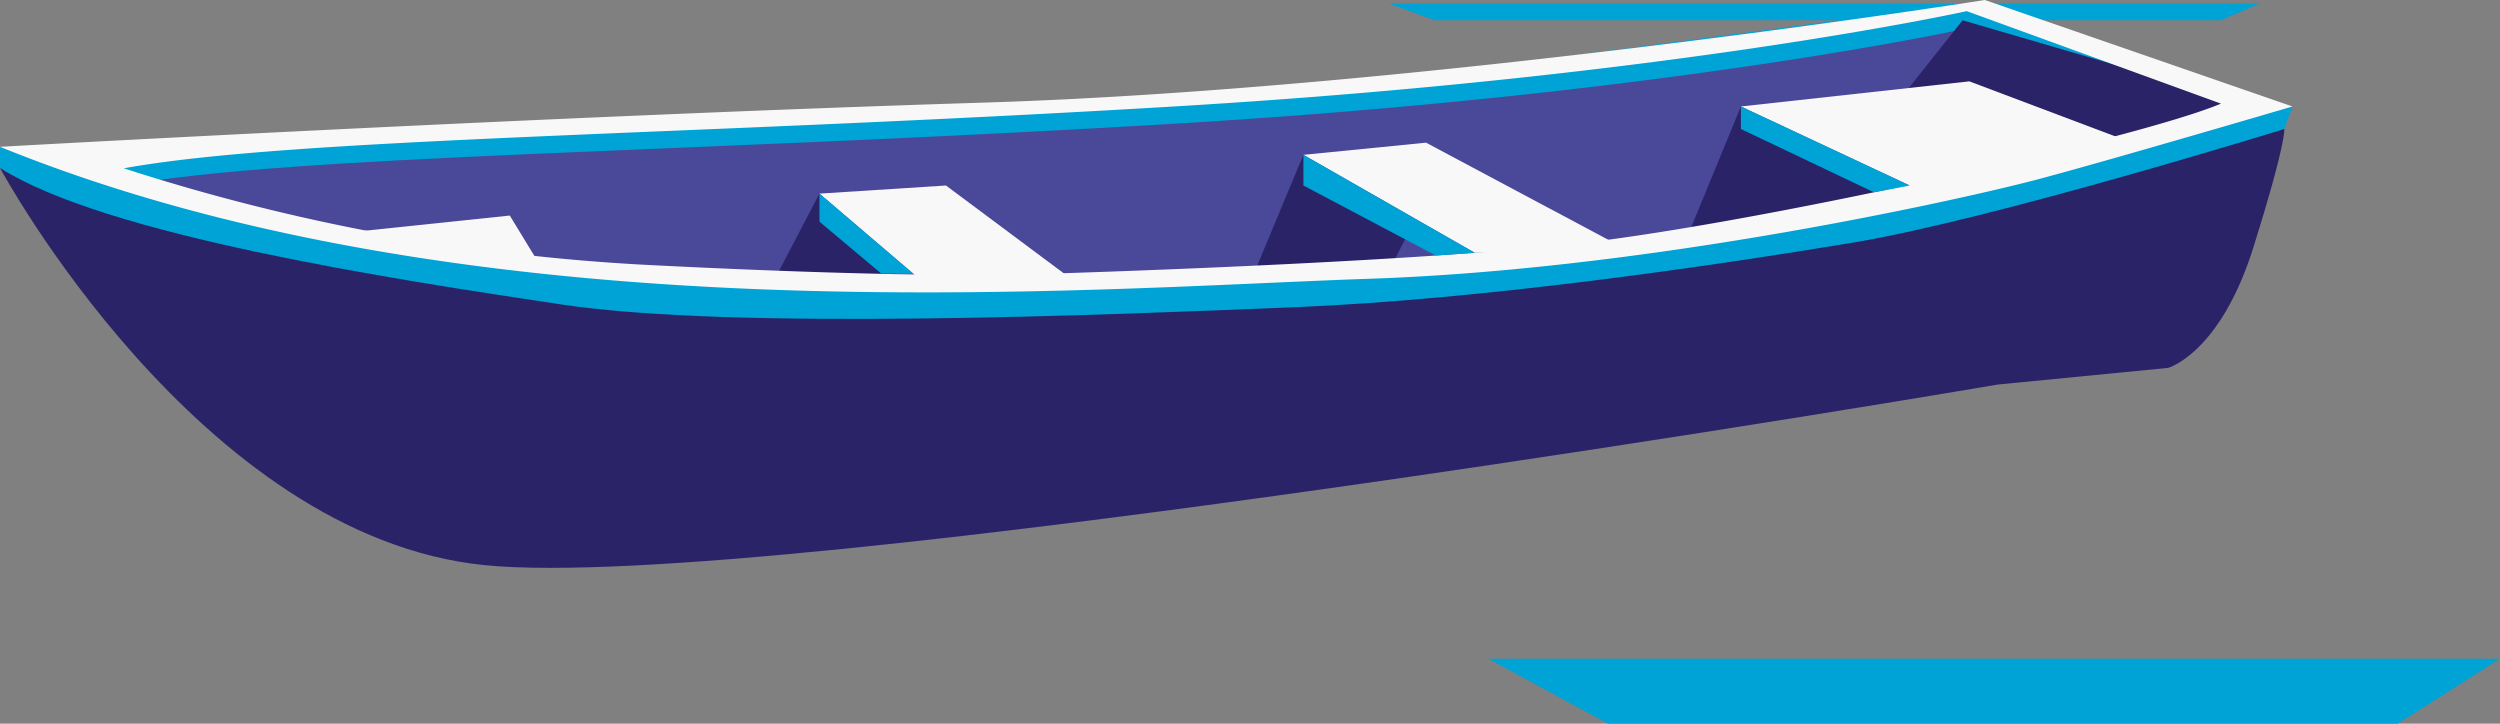
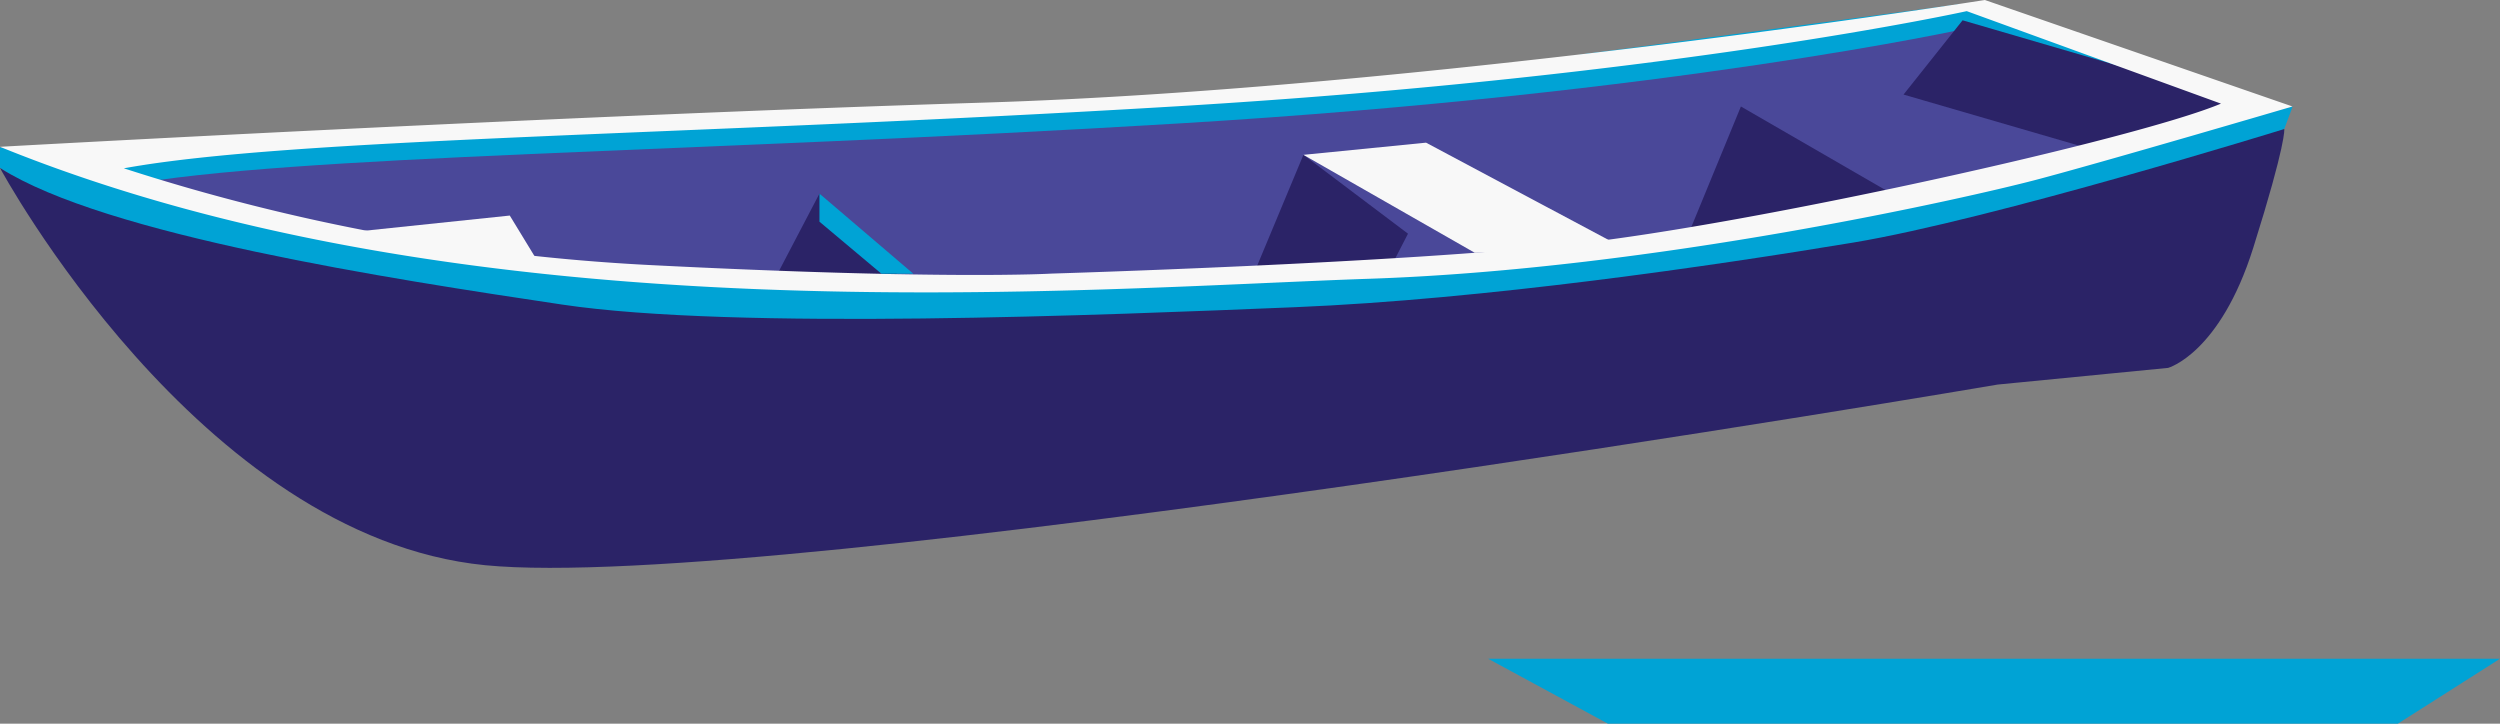
<svg xmlns="http://www.w3.org/2000/svg" viewBox="0 0 289.49 83.8">
  <rect x="0" y="0" width="289.49" height="83.8" fill="#808080" stroke="none" />
  <defs>
    <style>.cls-1{fill:none;}.cls-2{fill:#00a3d5;}.cls-3{fill:#4a4899;}.cls-4{fill:#2b2367;}.cls-5{fill:#f8f8f8;}</style>
  </defs>
  <g id="Layer_2" data-name="Layer 2">
    <g id="Layer_1-2" data-name="Layer 1">
      <path class="cls-1" d="M126.69,67.06H127" />
-       <polygon class="cls-2" points="160.85 0.42 261.64 0.42 257.18 2.35 166.13 2.35 160.85 0.42" />
      <path class="cls-3" d="M242.59,5a62.34,62.34,0,0,0-9.85-2.76c-6.15-1-12.42-.11-18.58.77L170.79,9.24c-17.21,2.47-34.52,4.95-51.9,4.49-12.36-.33-24.74-.34-37.11-.17-12.17.17-24.19,1-36.33,1.92L34,16.37A190.58,190.58,0,0,0,14,18.59a5.35,5.35,0,0,0-3.38,1.54c-1.31,1.69-.22,4.15,1,5.89C21.9,40.2,40.35,45.29,57.36,49.44,66.75,51.73,76.19,54,85.81,55c12.2,1.26,24.48.4,36.71-.1,5.51-.23,11.19-1.21,16.73-1.79,6.09-.65,12.17-1.43,18.2-2.55,9.52-1.77,18.87-4.37,28.37-6.23,6.85-1.35,13.78-2.31,20.69-3.26l33.79-4.67c3-.42,7.27-.13,9.78-2a32.23,32.23,0,0,0,7.81-7.82c2.22-3.32,4.71-10.6,1.53-14.09-1.82-2-5.51-3.25-8-4.28C248.59,7,245.58,6,242.59,5Z" />
      <polygon class="cls-2" points="0 17.04 0 19.45 36.91 42.44 149.74 43.49 227.15 34.52 264.51 14.94 265.48 12.33 240.6 18.08 213.55 24.36 169.61 30.93 123.73 32.88 84.28 32.58 47.82 28.69 9.26 19.45 0 17.04" />
      <path class="cls-4" d="M0,19.45s23,42.72,56.19,46S231.33,44.53,231.33,44.53l19.73-1.93s6-1.65,9.86-13.91,3.59-13.75,3.59-13.75-33.78,10.47-49.92,13.15S171.85,34.67,150,35.57s-64.86,2.69-84.89-.3S12.25,27.24,0,19.45Z" />
      <path class="cls-2" d="M14.34,21.48c19.58-3.57,65.16-3.75,122.25-7.19s91.15-11,91.15-11l28,10.67,3.44-2.84-28.9-9.83L227.12.46,183.56,6.24l-11.71,2L156.69,9.81l-35,2.54L89.29,13.69,66.35,15,11.46,18.24Z" />
      <polygon class="cls-4" points="150.93 17.93 144.99 32.17 160.85 31.31 163.04 27.06 150.93 17.93" />
      <polygon class="cls-4" points="201.59 12.33 195.53 27.06 219.86 22.89 201.59 12.33" />
      <polygon class="cls-4" points="89.96 31.84 94.89 22.42 100.94 29.27 105.32 32.88 89.96 31.84" />
      <polygon class="cls-4" points="227.26 2.35 220.42 10.95 244.41 17.93 259.13 11.66 227.26 2.35" />
      <path class="cls-5" d="M229.84,0S164.61,10.31,114,11.88,0,17,0,17C55.29,39.45,125.38,33.4,158.55,32.28S228,22.86,235.66,20.85s29.8-8.52,29.8-8.52ZM182.31,28.24c-20.47,2.25-60.52,3.44-60.52,3.44s-12.4.75-46.77-1A236.9,236.9,0,0,1,14.34,19.49c19.58-3.57,65.16-3.76,122.25-7.2s91.15-11,91.15-11L257.18,12C247.32,16.14,202.79,26,182.31,28.24Z" />
-       <polygon class="cls-5" points="94.89 22.42 109.54 21.48 124.63 32.73 107.15 32.88 94.89 22.42" />
      <polygon class="cls-5" points="150.93 17.93 165.13 16.52 186.5 27.91 183.06 28.84 170.77 29.27 150.93 17.93" />
-       <polygon class="cls-5" points="201.59 12.33 228.04 9.42 246.87 16.52 222.81 22.27 201.59 12.33" />
      <polygon class="cls-5" points="37.81 27.18 59.03 24.96 62.31 30.34 37.81 27.18" />
-       <polygon class="cls-2" points="150.93 17.93 150.93 21.48 166.26 29.59 170.77 29.27 150.93 17.93" />
-       <polygon class="cls-2" points="201.59 12.33 201.59 14.94 217 22.27 221.14 21.48 201.59 12.33" />
      <polygon class="cls-2" points="94.89 22.42 94.89 25.67 102.07 31.7 105.76 31.7 94.89 22.42" />
      <polygon class="cls-2" points="172.32 76.28 289.49 76.28 277.66 83.8 186.19 83.8 172.32 76.28" />
    </g>
  </g>
</svg>